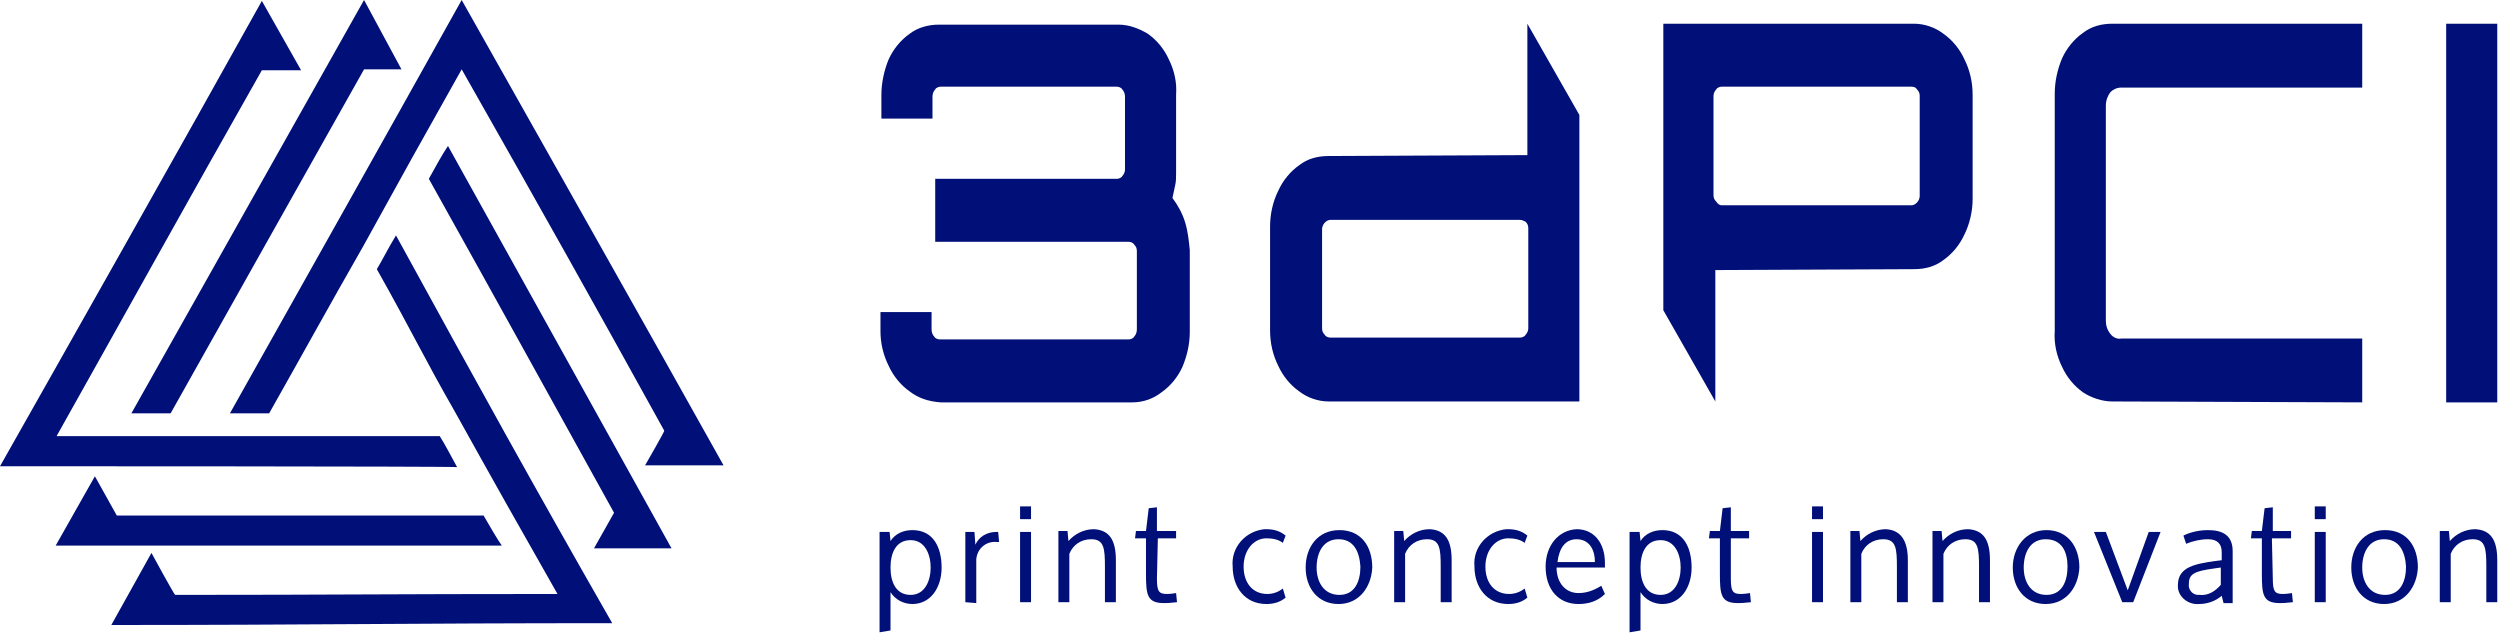
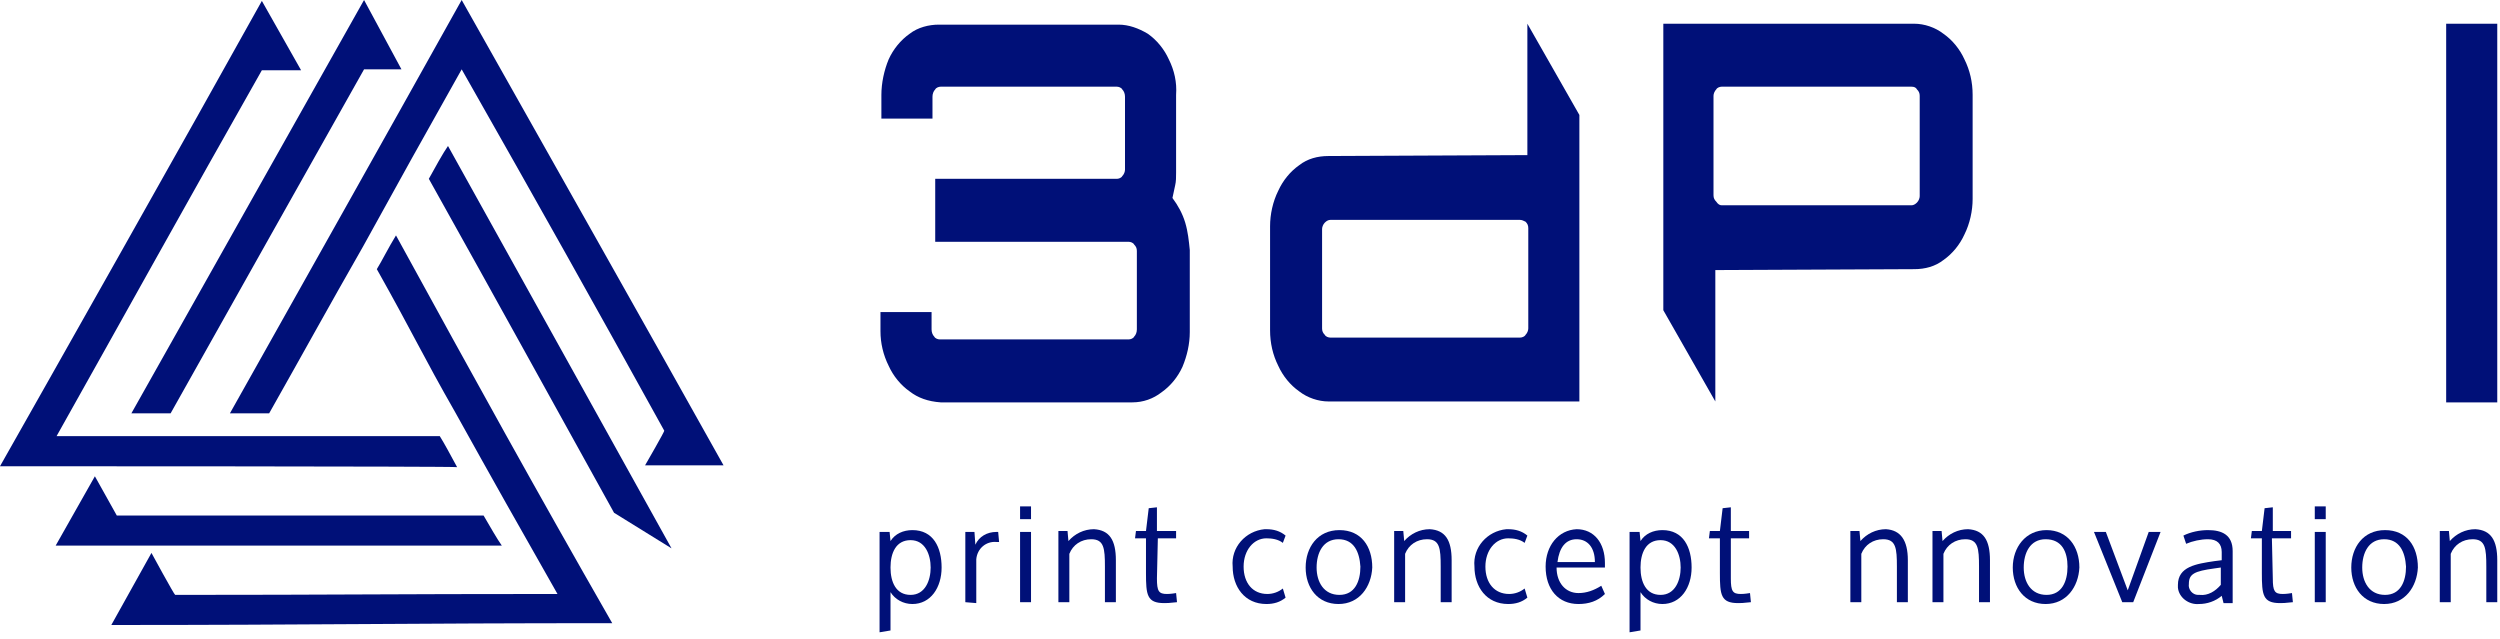
<svg xmlns="http://www.w3.org/2000/svg" width="274" height="70" viewBox="0 0 274 70" fill="none">
  <g clip-path="url(#clip0_4222_247)">
    <path d="M273.7 2.6H268.1V44.1H273.7V2.6Z" fill="#001078" />
    <path d="M99.7 42.9C98.7 42.2 97.9 41.2 97.4 40.1C96.8 38.9 96.5 37.6 96.5 36.3V34.2H102.1V36.1C102.1 36.4 102.2 36.7 102.4 36.9C102.5 37.1 102.8 37.2 103 37.2H123.7C123.9 37.2 124.2 37.1 124.3 36.9C124.5 36.7 124.6 36.4 124.6 36.1V27.5C124.6 27.2 124.5 27 124.3 26.8C124.2 26.6 123.9 26.5 123.7 26.5H102.5V19.6H122.4C122.6 19.6 122.9 19.5 123 19.3C123.2 19.1 123.3 18.8 123.3 18.6V10.6C123.3 10.3 123.2 10 123 9.8C122.9 9.6 122.6 9.5 122.4 9.5H103.1C102.9 9.5 102.6 9.6 102.5 9.8C102.3 10 102.2 10.3 102.2 10.6V13H96.6V10.4C96.6 9.1 96.9 7.7 97.4 6.5C97.9 5.4 98.7 4.4 99.7 3.7C100.6 3 101.8 2.7 102.9 2.7H122.6C123.7 2.7 124.8 3.1 125.8 3.7C126.8 4.4 127.6 5.4 128.1 6.5C128.7 7.7 129 9 128.9 10.4V18.9C128.9 19.4 128.9 19.9 128.8 20.3C128.7 20.8 128.6 21.2 128.5 21.7C129.1 22.5 129.6 23.4 129.9 24.4C130.2 25.4 130.3 26.4 130.4 27.4V36.4C130.4 37.7 130.1 39 129.6 40.2C129.1 41.3 128.3 42.3 127.3 43C126.4 43.7 125.3 44.1 124.1 44.1H103.1C101.7 44 100.6 43.6 99.7 42.9Z" fill="#001078" />
    <path d="M182.3 34V2.6H209.8C210.9 2.6 212.1 3 213 3.7C214 4.4 214.8 5.4 215.3 6.5C215.9 7.7 216.2 9 216.2 10.4V21.8C216.2 23.1 215.9 24.5 215.3 25.7C214.8 26.8 214 27.8 213 28.5C212.1 29.2 211 29.5 209.8 29.5L188 29.6V44L182.3 34ZM188.7 22.5H209.5C209.7 22.5 209.9 22.4 210.1 22.2C210.3 22 210.4 21.7 210.4 21.5V10.5C210.4 10.2 210.3 10 210.1 9.8C210 9.6 209.8 9.5 209.5 9.5H188.7C188.5 9.5 188.2 9.6 188.1 9.8C187.9 10 187.8 10.3 187.8 10.5V21.4C187.8 21.7 187.9 21.9 188.1 22.1C188.3 22.4 188.5 22.5 188.7 22.5Z" fill="#001078" />
-     <path d="M231.5 44C230.4 44 229.2 43.6 228.3 43C227.3 42.3 226.5 41.3 226 40.2C225.4 39 225.1 37.6 225.2 36.3V10.3C225.2 8.9 225.5 7.6 226 6.4C226.5 5.3 227.3 4.3 228.3 3.6C229.2 2.9 230.3 2.6 231.5 2.6H258.9V9.6H232.5C232 9.6 231.6 9.8 231.3 10.1C231 10.5 230.8 11 230.8 11.6V35.1C230.8 35.6 230.9 36.1 231.3 36.6C231.6 37 232.1 37.2 232.5 37.1H258.9V44.1L231.5 44Z" fill="#001078" />
    <path d="M173.1 12.6V44H145.6C144.5 44 143.3 43.6 142.4 42.9C141.4 42.2 140.6 41.2 140.1 40.1C139.5 38.9 139.2 37.6 139.2 36.2V24.8C139.2 23.5 139.5 22.1 140.1 20.9C140.6 19.8 141.4 18.8 142.4 18.1C143.3 17.4 144.4 17.1 145.6 17.1L167.4 17V2.6L173.1 12.6ZM166.6 24.1H145.8C145.6 24.1 145.4 24.2 145.2 24.4C145 24.6 144.9 24.9 144.9 25.1V36C144.9 36.3 145 36.5 145.2 36.7C145.3 36.9 145.6 37 145.8 37H166.6C166.8 37 167.1 36.9 167.2 36.7C167.4 36.5 167.5 36.2 167.5 36V25C167.5 24.7 167.4 24.5 167.2 24.3C167 24.2 166.8 24.1 166.6 24.1Z" fill="#001078" />
    <path d="M67.1 68.3C44.7 68.3 34.4 68.5 12.2 68.5L16.6 60.6C16.6 60.6 19.1 65.2 19.2 65.2C37.2 65.2 42.2 65.1 61.1 65.1C57 57.9 53.9 52.4 49.9 45.2C46.3 38.9 45.4 36.8 41.3 29.5C41.8 28.7 42.6 27.1 43.4 25.8C52.5 42.4 58.4 53.1 67.1 68.3Z" fill="#001078" />
    <path d="M50.6 0C60.9 18.3 69.8 34 79.3 51H70.7C70.7 51 72.9 47.2 72.8 47.2C64.9 32.9 59.4 23.1 50.6 7.6C46.6 14.7 43.6 20.1 39.8 27C35.8 34 33.4 38.4 29.5 45.3H25.2C33 31.4 41.9 15.6 50.6 0Z" fill="#001078" />
    <path d="M0 51.1C5.1 42.1 20.7 14.5 28.7 0.1L33 7.7H28.7C20.7 21.8 13 35.7 6.2 47.8H48.2C48.7 48.6 49.4 49.9 50.1 51.2C50.1 51.1 0 51.1 0 51.1Z" fill="#001078" />
    <path d="M18.7 45.3H14.4L39.9 0L44 7.6H39.9C32.8 20.2 26.4 31.6 18.7 45.3Z" fill="#001078" />
-     <path d="M47 19.6C47.6 18.5 48.6 16.7 49.1 16L73.6 60.1H65.1L67.3 56.2C60.2 43.4 54.6 33.2 47 19.6Z" fill="#001078" />
+     <path d="M47 19.6C47.6 18.5 48.6 16.7 49.1 16L73.6 60.1L67.3 56.2C60.2 43.4 54.6 33.2 47 19.6Z" fill="#001078" />
    <path d="M53 56.5C53.7 57.7 54.5 59.1 55 59.8H6.1L10.4 52.2L12.8 56.5H53Z" fill="#001078" />
    <path d="M96.4 58.3H97.5L97.6 59.3C98.1 58.5 99 58.1 100 58.1C102.3 58.1 103.2 60 103.2 62.2C103.2 64.4 102 66.2 100 66.2C99 66.2 98.1 65.7 97.6 64.9V69.1L96.4 69.3V58.3ZM99.8 65.2C101.4 65.2 102 63.6 102 62.2C102 60.8 101.4 59.2 99.8 59.2C98.2 59.2 97.6 60.6 97.6 62.2C97.6 63.8 98.2 65.2 99.8 65.2Z" fill="#001078" />
    <path d="M105.8 66V58.3H106.8L106.9 59.7C107.3 58.8 108.2 58.3 109.2 58.3H109.4L109.5 59.4H109.2C108.1 59.3 107.1 60.1 107 61.3V66.1L105.8 66Z" fill="#001078" />
    <path d="M113 56.9H111.8V55.5H113V56.9ZM113 66H111.8V58.3H113V66Z" fill="#001078" />
    <path d="M122.3 61.4V66H121.1V62.1C121.1 60.1 121 59.1 119.6 59.1C118.5 59.1 117.6 59.7 117.2 60.7V66H116V58.2H117L117.1 59.3C117.8 58.5 118.8 58 119.9 58C121.6 58.1 122.3 59.2 122.3 61.4Z" fill="#001078" />
    <path d="M126.8 63.4C126.8 64.8 127 65.1 127.9 65.1C128 65.1 128.3 65.1 128.9 65L129 66C128.1 66.1 127.9 66.1 127.6 66.1C125.7 66.1 125.6 65.2 125.6 62.8V59H124.4L124.5 58.2H125.6L125.9 55.7L126.8 55.6V58.2H128.9V59H126.9L126.8 63.4Z" fill="#001078" />
    <path d="M140.9 65.5C140.3 66 139.6 66.2 138.8 66.2C136.4 66.2 135.1 64.3 135.1 62.1C134.9 60 136.5 58.2 138.6 58H138.8C139.6 58 140.3 58.2 140.9 58.7L140.6 59.5C140.1 59.1 139.4 59 138.8 59C137.4 59 136.3 60.3 136.3 62.1C136.3 63.9 137.3 65.1 138.9 65.1C139.5 65.1 140.1 64.9 140.6 64.5L140.9 65.5Z" fill="#001078" />
    <path d="M146.7 66.2C144.4 66.2 143.1 64.4 143.1 62.2C143.1 60 144.4 58.1 146.8 58.1C149.2 58.1 150.4 59.9 150.4 62.2C150.3 64.3 149 66.2 146.7 66.2ZM146.7 59.1C145 59.1 144.3 60.6 144.3 62.2C144.3 63.8 145.1 65.2 146.8 65.2C148.5 65.2 149.1 63.7 149.1 62.1C149 60.5 148.4 59.1 146.7 59.1Z" fill="#001078" />
    <path d="M159.1 61.4V66H157.9V62.1C157.9 60.1 157.8 59.1 156.4 59.1C155.3 59.1 154.4 59.7 154 60.7V66H152.8V58.2H153.8L153.9 59.3C154.6 58.5 155.6 58 156.7 58C158.4 58.1 159.1 59.2 159.1 61.4Z" fill="#001078" />
    <path d="M167.4 65.5C166.8 66 166.1 66.2 165.3 66.2C162.9 66.2 161.6 64.3 161.6 62.1C161.4 60 163 58.2 165.1 58H165.3C166.1 58 166.8 58.2 167.4 58.7L167.1 59.5C166.6 59.1 165.9 59 165.3 59C163.9 59 162.8 60.3 162.8 62.1C162.8 63.9 163.8 65.1 165.4 65.1C166 65.1 166.6 64.9 167.1 64.5L167.4 65.5Z" fill="#001078" />
    <path d="M173 66.2C170.8 66.2 169.4 64.6 169.4 62.1C169.4 59.8 170.8 58.1 172.8 58C174.7 58 175.9 59.5 175.9 61.7V62.2H170.6C170.6 63.9 171.6 65 173 65C173.9 65 174.7 64.7 175.5 64.2L175.9 65.1C175.1 65.9 174.1 66.2 173 66.2ZM170.7 61.6H174.8C174.8 60 174 59.1 172.8 59.1C171.6 59.1 170.9 60 170.7 61.6Z" fill="#001078" />
    <path d="M178.6 58.3H179.7L179.8 59.3C180.3 58.5 181.2 58.1 182.2 58.1C184.5 58.1 185.4 60 185.4 62.2C185.4 64.4 184.2 66.2 182.2 66.2C181.2 66.2 180.3 65.7 179.8 64.9V69.1L178.6 69.3V58.3ZM182 65.2C183.6 65.2 184.2 63.6 184.2 62.2C184.2 60.8 183.6 59.2 182 59.2C180.4 59.2 179.8 60.6 179.8 62.2C179.8 63.8 180.4 65.2 182 65.2Z" fill="#001078" />
    <path d="M189.7 63.4C189.7 64.8 189.9 65.1 190.8 65.1C190.9 65.1 191.2 65.1 191.8 65L191.9 66C191 66.1 190.8 66.1 190.5 66.1C188.6 66.1 188.5 65.2 188.5 62.8V59H187.3L187.4 58.2H188.5L188.8 55.7L189.7 55.6V58.2H191.7V59H189.7V63.4Z" fill="#001078" />
-     <path d="M199.8 56.9H198.6V55.5H199.8V56.9ZM199.8 66H198.6V58.3H199.8V66Z" fill="#001078" />
    <path d="M209.1 61.4V66H207.9V62.1C207.9 60.1 207.8 59.1 206.4 59.1C205.3 59.1 204.4 59.7 204 60.7V66H202.8V58.2H203.8L203.9 59.3C204.6 58.5 205.6 58 206.7 58C208.3 58.1 209.1 59.2 209.1 61.4Z" fill="#001078" />
    <path d="M218.1 61.4V66H216.9V62.1C216.9 60.1 216.8 59.1 215.4 59.1C214.3 59.1 213.4 59.7 213 60.7V66H211.8V58.2H212.8L212.9 59.3C213.6 58.5 214.6 58 215.7 58C217.4 58.1 218.1 59.2 218.1 61.4Z" fill="#001078" />
    <path d="M224.2 66.2C221.9 66.2 220.6 64.4 220.6 62.2C220.6 60 222 58.1 224.3 58.1C226.6 58.1 227.9 59.9 227.9 62.2C227.8 64.3 226.5 66.2 224.2 66.2ZM224.2 59.1C222.5 59.1 221.8 60.6 221.8 62.2C221.8 63.8 222.6 65.2 224.3 65.2C226 65.2 226.6 63.7 226.6 62.1C226.6 60.5 226 59.1 224.2 59.1Z" fill="#001078" />
    <path d="M229.5 58.3H230.8L233.2 64.7L235.5 58.3H236.8L233.8 66H232.6L229.5 58.3Z" fill="#001078" />
    <path d="M241 66.2C239.9 66.3 238.8 65.5 238.7 64.4V64.1C238.7 62.1 240.7 61.8 242.7 61.5L243.5 61.4V60.5C243.5 59.6 243 59.1 242 59.1C241.2 59.1 240.3 59.3 239.6 59.6L239.3 58.7C240.1 58.3 241.1 58.1 242 58.1C243.5 58.1 244.7 58.6 244.7 60.4V66.1H243.7L243.5 65.3C242.8 65.9 241.9 66.2 241 66.2ZM243.4 64.1V62.2L242.7 62.3C240.5 62.6 239.9 62.9 239.9 64C239.8 64.6 240.3 65.2 240.9 65.2H241.1C242 65.3 242.8 64.8 243.4 64.1Z" fill="#001078" />
    <path d="M249.1 63.4C249.1 64.8 249.3 65.1 250.2 65.1C250.3 65.1 250.6 65.1 251.2 65L251.3 66C250.4 66.1 250.2 66.1 249.9 66.1C248 66.1 247.9 65.2 247.9 62.8V59H246.7L246.8 58.2H247.9L248.2 55.7L249.1 55.6V58.2H251.1V59H249L249.1 63.4Z" fill="#001078" />
    <path d="M254.9 56.9H253.7V55.5H254.9V56.9ZM254.9 66H253.7V58.3H254.9V66Z" fill="#001078" />
    <path d="M261.3 66.2C259 66.2 257.7 64.4 257.7 62.2C257.7 60 259 58.1 261.4 58.1C263.8 58.1 265 59.9 265 62.2C264.9 64.3 263.6 66.2 261.3 66.2ZM261.3 59.1C259.6 59.1 258.9 60.6 258.9 62.2C258.9 63.8 259.7 65.2 261.4 65.2C263.1 65.2 263.7 63.7 263.7 62.1C263.6 60.5 263 59.1 261.3 59.1Z" fill="#001078" />
    <path d="M273.7 61.4V66H272.5V62.1C272.5 60.1 272.4 59.1 271 59.1C269.9 59.1 269 59.7 268.6 60.7V66H267.4V58.2H268.4L268.5 59.3C269.2 58.5 270.2 58 271.3 58C273 58.1 273.7 59.2 273.7 61.4Z" fill="#001078" />
  </g>
  <defs>
    <clipPath id="clip0_4222_247">
      <rect width="273.7" height="69.3" fill="white" />
    </clipPath>
  </defs>
</svg>